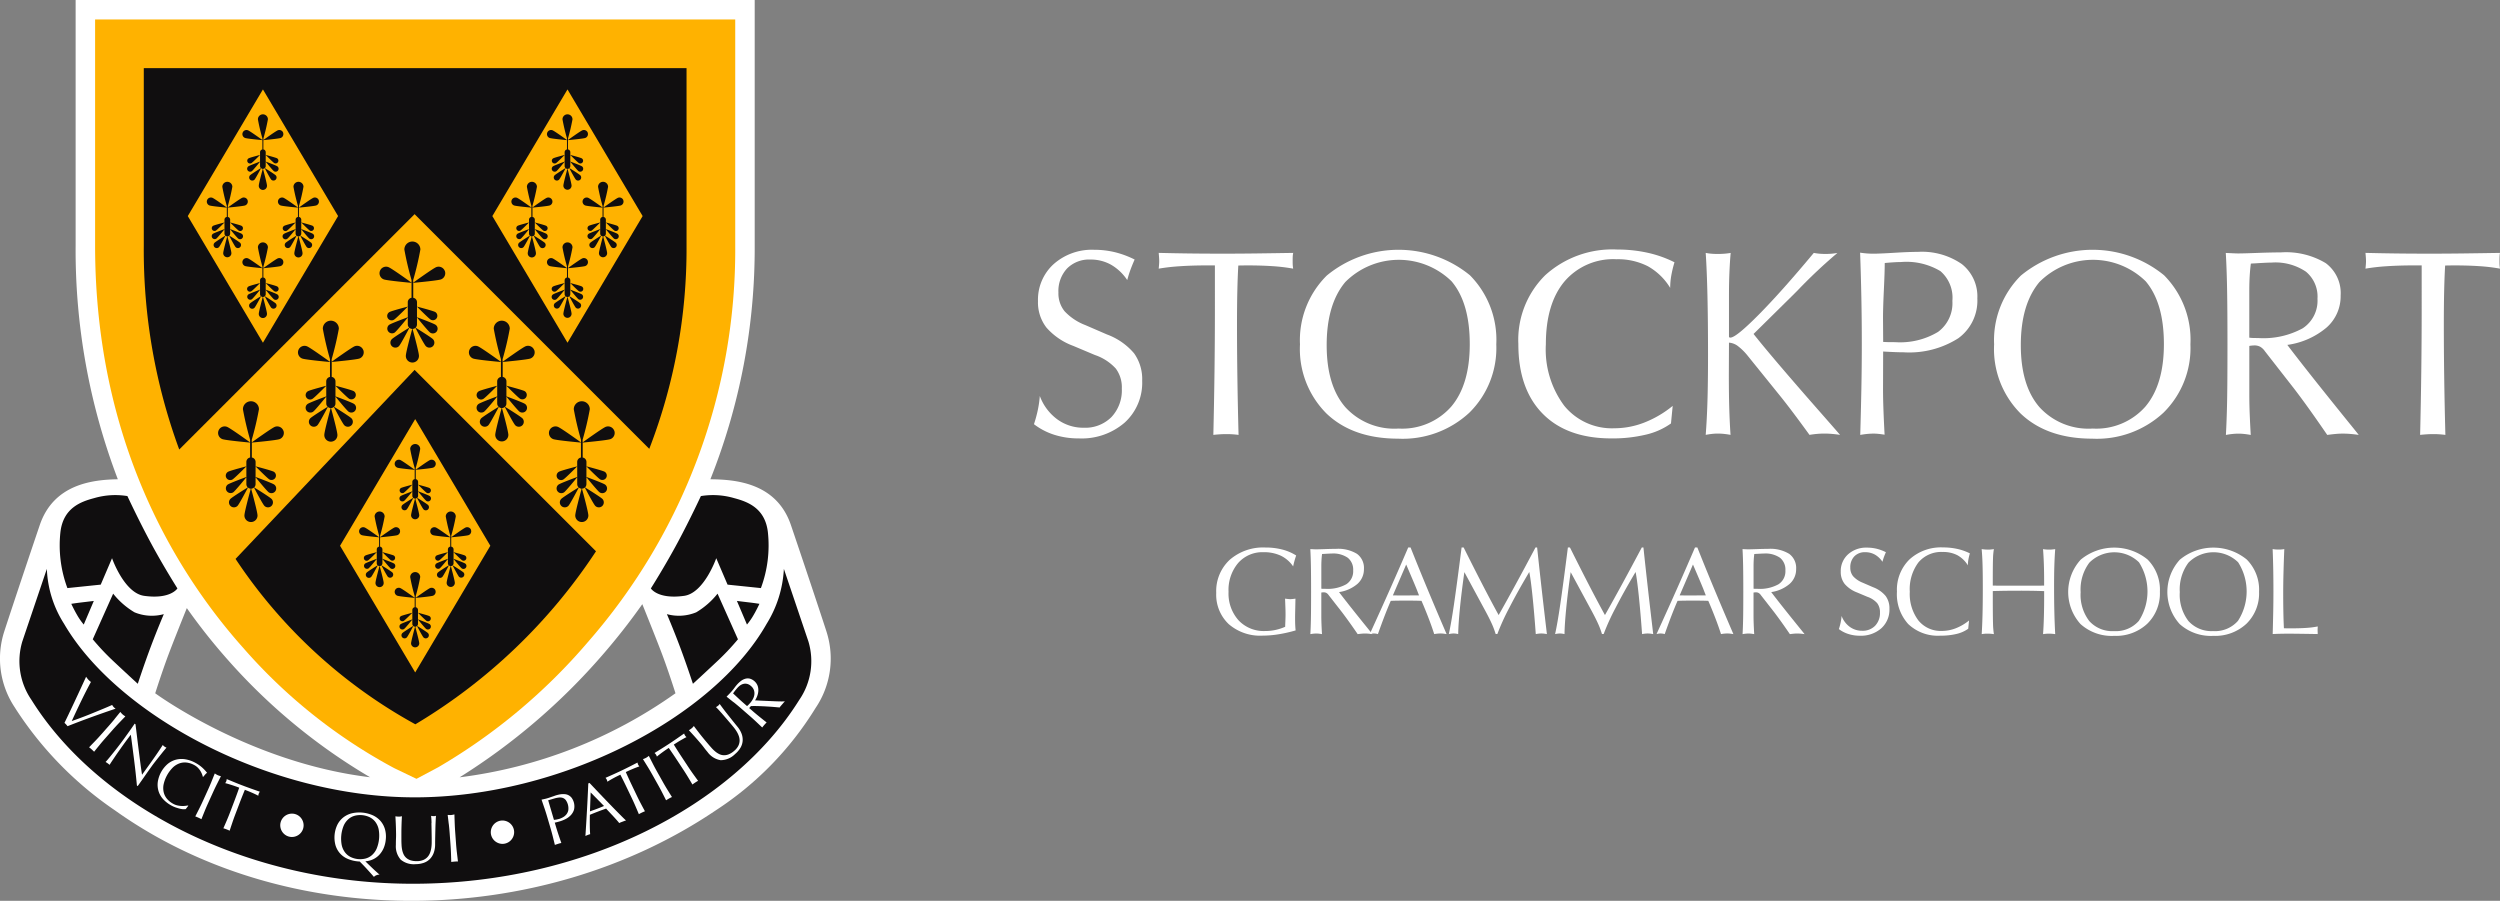
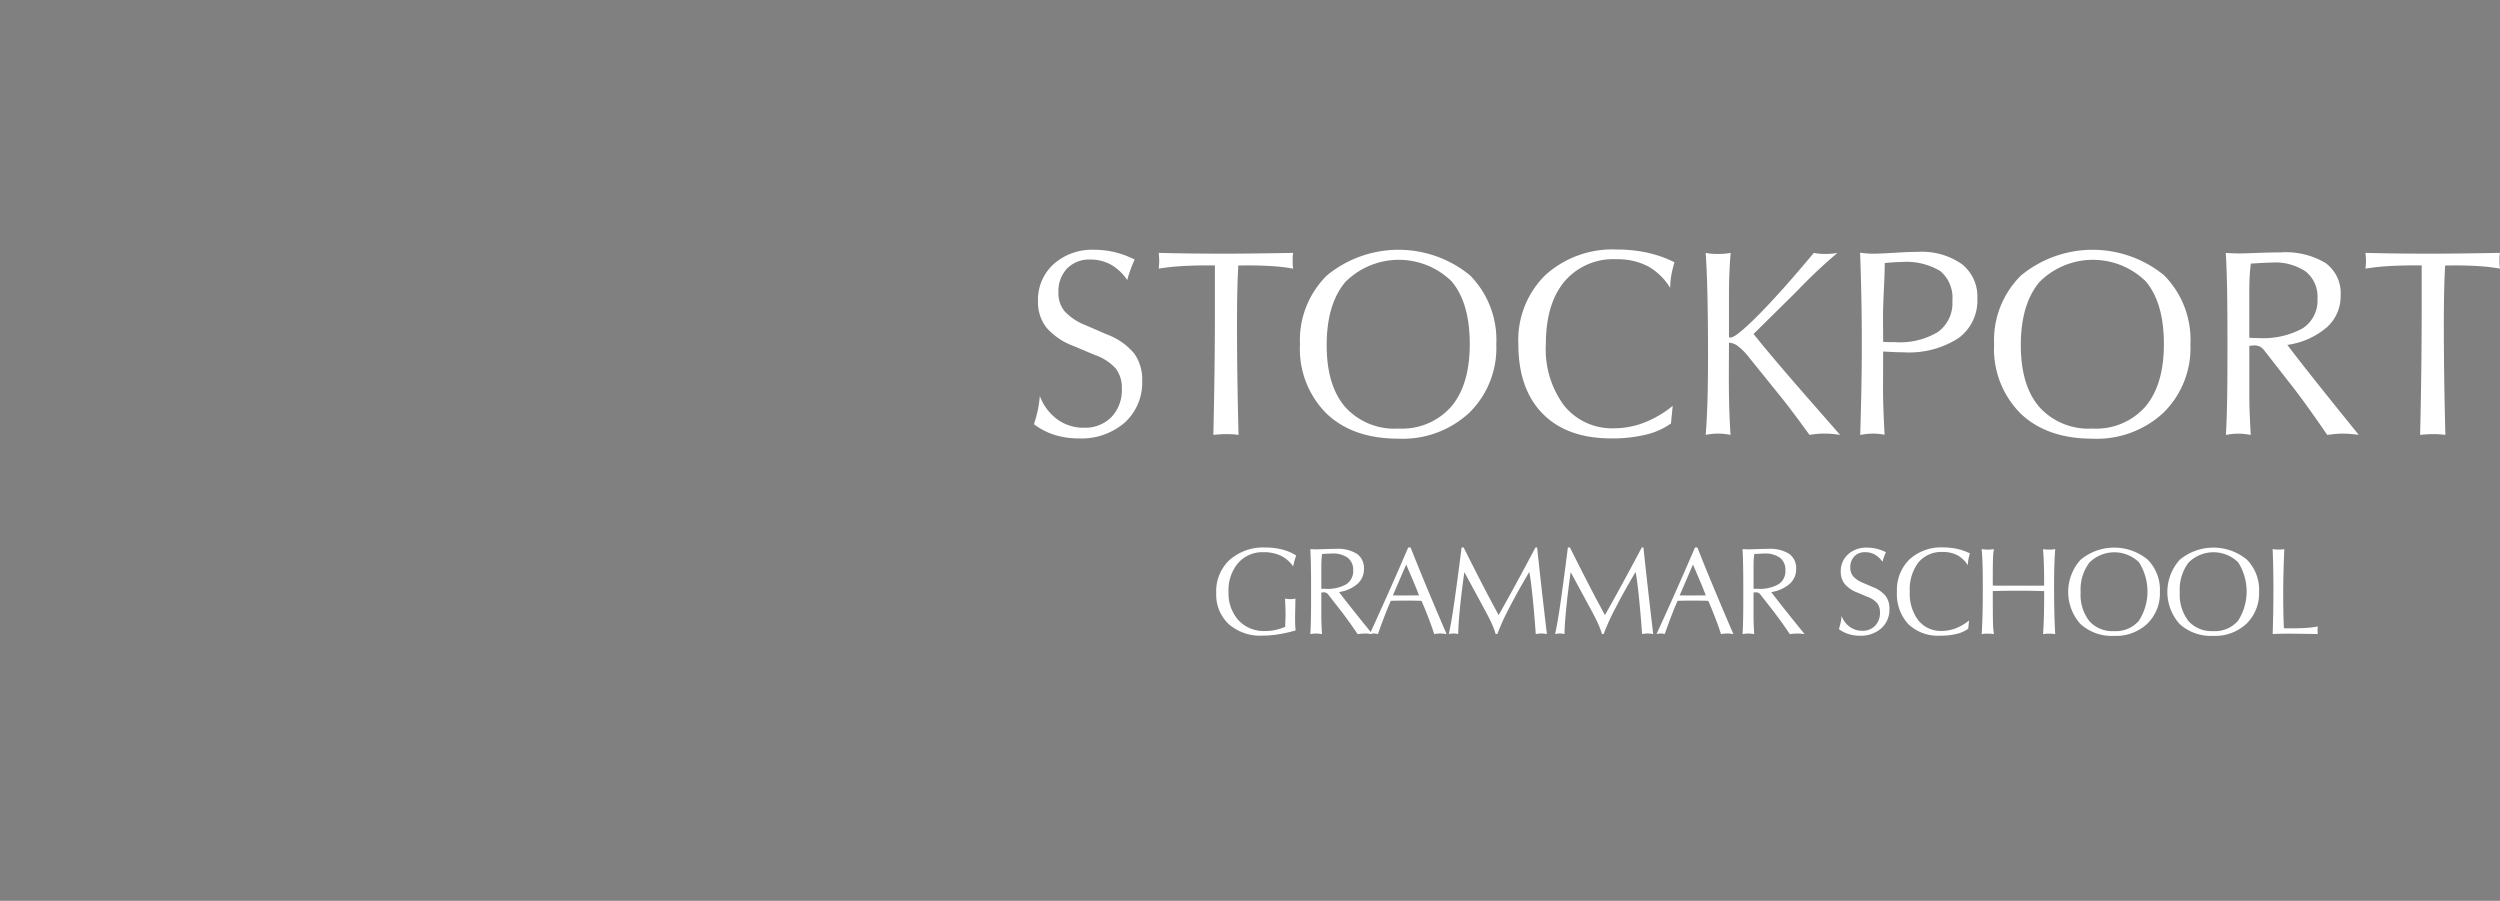
<svg xmlns="http://www.w3.org/2000/svg" width="289.137" height="104.184" viewBox="0 0 289.137 104.184">
  <rect x="0" y="0" width="289.137" height="104.184" fill="#808080" stroke="none" />
  <defs>
    <clipPath id="a">
      <rect width="169.555" height="44.682" fill="none" />
    </clipPath>
    <clipPath id="b">
-       <rect width="96.076" height="104.184" fill="none" />
-     </clipPath>
+       </clipPath>
  </defs>
  <g transform="translate(-236.633 -110.925)">
    <g transform="translate(356.215 139.784)">
      <g clip-path="url(#a)">
        <path d="M0,20.3a14.864,14.864,0,0,0,.444-1.632,12.345,12.345,0,0,0,.233-1.632A5.862,5.862,0,0,0,2.7,19.74a5.1,5.1,0,0,0,3.062.97,4.274,4.274,0,0,0,3.2-1.234,4.515,4.515,0,0,0,1.2-3.295,3.629,3.629,0,0,0-.692-2.309A5.759,5.759,0,0,0,7.056,12.3l-2.5-1.053A7.611,7.611,0,0,1,1.444,9.126,4.761,4.761,0,0,1,.466,6.072a5.555,5.555,0,0,1,1.805-4.28A6.657,6.657,0,0,1,6.966.129,10.083,10.083,0,0,1,9.358.407a10.862,10.862,0,0,1,2.287.85q-.226.5-.444,1.076t-.414,1.3A5.6,5.6,0,0,0,8.907,1.852a4.8,4.8,0,0,0-2.377-.594,3.589,3.589,0,0,0-2.7,1.031,3.834,3.834,0,0,0-1,2.791,3.276,3.276,0,0,0,.714,2.159,6.425,6.425,0,0,0,2.4,1.6l2.5,1.083A7.509,7.509,0,0,1,11.577,12.1a5.132,5.132,0,0,1,.94,3.175A6.221,6.221,0,0,1,10.5,20.109a7.6,7.6,0,0,1-5.326,1.835,9.188,9.188,0,0,1-2.828-.421A7.674,7.674,0,0,1,0,20.3" transform="translate(0 -0.099)" fill="#fff" />
        <path d="M68.312,22.729q.09-3.806.135-7.425t.045-7.034V3.125h-.828q-1.836,0-3.257.1a22.411,22.411,0,0,0-2.415.278q.03-.3.045-.5t.015-.361q0-.18-.015-.4t-.045-.564q1.76.045,3.588.068t3.769.023q1.971,0,4.01-.027t4.19-.063A2.4,2.4,0,0,0,77.5,2q-.015.182-.015.576t.015.569a3.569,3.569,0,0,0,.045.356,20.884,20.884,0,0,0-2.377-.286q-1.324-.09-3.069-.09l-.9.015q-.075,1.309-.113,2.956t-.038,3.934q0,2.934.045,6.123t.135,6.575q-.346-.045-.692-.068t-.722-.023q-.346,0-.722.023t-.782.068" transform="translate(-47.565 -1.29)" fill="#fff" />
        <path d="M143.57,21.974q-5.281,0-8.327-2.926a10.546,10.546,0,0,1-3.047-7.981,10.526,10.526,0,0,1,3.1-7.959,13.043,13.043,0,0,1,16.557-.03,10.6,10.6,0,0,1,3.047,7.989,10.485,10.485,0,0,1-3.114,7.9,11.323,11.323,0,0,1-8.214,3.009m0-1.173a7.565,7.565,0,0,0,6.116-2.535q2.144-2.535,2.144-7.229,0-4.784-2.106-7.267a8.736,8.736,0,0,0-12.291.09q-2.152,2.573-2.151,7.3,0,4.664,2.144,7.154a7.668,7.668,0,0,0,6.146,2.49" transform="translate(-101.429 -0.099)" fill="#fff" />
        <path d="M258.379,20.115a8.158,8.158,0,0,1-2.9,1.294,16.486,16.486,0,0,1-3.994.436q-5.13,0-7.944-2.858t-2.813-8.049a10.507,10.507,0,0,1,3.107-7.966A11.546,11.546,0,0,1,252.166,0a16.138,16.138,0,0,1,3.491.369,13.244,13.244,0,0,1,3.129,1.106A13.126,13.126,0,0,0,258.417,3a8.3,8.3,0,0,0-.128,1.437,7.049,7.049,0,0,0-2.6-2.513,7.618,7.618,0,0,0-3.611-.8,7.4,7.4,0,0,0-6.025,2.58q-2.144,2.58-2.144,7.259a10.887,10.887,0,0,0,2.129,7.109,7.118,7.118,0,0,0,5.815,2.6,9.506,9.506,0,0,0,3.445-.662,12.226,12.226,0,0,0,3.28-1.926Z" transform="translate(-184.705)" fill="#fff" />
        <path d="M333.818,22.729q.135-1.73.2-3.829t.068-5.288q0-4.092-.068-7.018t-.2-4.912a6.305,6.305,0,0,0,.645.09q.338.03.722.03.43,0,.807-.03t.714-.09q-.09.993-.143,2.242t-.053,2.753v4.709a.16.16,0,0,0,.06.075.257.257,0,0,0,.105.015q.647,0,3.28-2.656t6.364-7.139q.316.06.639.09t.714.03q.391,0,.73-.03t.654-.09a59.461,59.461,0,0,0-4.619,4.348l-.557.557-4.528,4.468q2.212,2.8,8.019,9.4,1.309,1.489,1.986,2.272-.5-.075-.948-.113t-.858-.037q-.421,0-.85.037t-.88.113q-1.113-1.535-2-2.708t-1.61-2.061l-3.535-4.378a6.534,6.534,0,0,0-1.182-1.159,1.948,1.948,0,0,0-.985-.361l-.015,3.671q0,2.242.048,3.889t.147,3.107q-.4-.075-.768-.113a7.022,7.022,0,0,0-.707-.037,6.006,6.006,0,0,0-.661.037q-.338.037-.738.113" transform="translate(-256.127 -1.29)" fill="#fff" />
        <path d="M410.564,22.332q.075-2.543.128-5.175t.053-5.326q0-2.829-.053-5.461t-.143-5.115q.391.06.767.09t.752.03q.722,0,2.43-.105t2.716-.105a8.1,8.1,0,0,1,5.093,1.407,4.76,4.76,0,0,1,1.8,3.979,5.37,5.37,0,0,1-2.212,4.611,10.577,10.577,0,0,1-6.319,1.617q-.422,0-1.015-.023t-1.347-.067L413.2,17.1q0,.948.045,2.242t.135,2.964q-.512-.075-.782-.1t-.5-.023q-.346,0-.73.038t-.8.113m2.648-10.757q.226.015.519.023t.865.007a8.509,8.509,0,0,0,4.965-1.189,4.118,4.118,0,0,0,1.655-3.581,4.055,4.055,0,0,0-1.384-3.445,7.649,7.649,0,0,0-4.559-1.053q-.6,0-1.805.105l-.075.015q0,.978-.1,3.092t-.1,3.257Z" transform="translate(-315 -0.893)" fill="#fff" />
        <path d="M488.506,21.974q-5.281,0-8.327-2.926a10.546,10.546,0,0,1-3.046-7.981,10.526,10.526,0,0,1,3.1-7.959,13.043,13.043,0,0,1,16.557-.03,10.6,10.6,0,0,1,3.047,7.989,10.485,10.485,0,0,1-3.114,7.9,11.323,11.323,0,0,1-8.214,3.009m0-1.173a7.565,7.565,0,0,0,6.116-2.535q2.144-2.535,2.144-7.229,0-4.784-2.106-7.267a8.736,8.736,0,0,0-12.291.09q-2.152,2.573-2.151,7.3,0,4.664,2.144,7.154a7.668,7.668,0,0,0,6.146,2.49" transform="translate(-366.086 -0.099)" fill="#fff" />
        <path d="M592.277,22.531q.09-1.625.135-3.716t.045-6.785q0-3.987-.045-6.4t-.15-4.145a2.487,2.487,0,0,0,.3.015q.842.045,1.129.045.571,0,2.211-.06t2.708-.06a8.93,8.93,0,0,1,5.213,1.241,4.322,4.322,0,0,1,1.723,3.754,4.814,4.814,0,0,1-1.6,3.671,8.913,8.913,0,0,1-4.566,2.031q2.2,2.919,7.793,9.824.316.391.466.587-.512-.075-.963-.113t-.888-.037q-.422,0-.858.042t-.933.109q-1.189-1.735-2.114-3.025t-1.723-2.331l-3.37-4.318a1.693,1.693,0,0,0-.542-.519,1.38,1.38,0,0,0-.677-.158,4.04,4.04,0,0,0-.512.045.476.476,0,0,1-.075.015v5.642q0,1.038.045,2.2t.12,2.452q-.406-.075-.752-.113a6.311,6.311,0,0,0-.677-.037,6.736,6.736,0,0,0-.692.037q-.361.038-.752.113m2.708-11.253a3.5,3.5,0,0,0,.414.038q.218.008.594.007a9.486,9.486,0,0,0,5.168-1.128,3.816,3.816,0,0,0,1.708-3.415,3.748,3.748,0,0,0-1.331-3.129A6.307,6.307,0,0,0,597.573,2.6q-.482,0-1.9.09c-.221.01-.391.02-.511.03q-.09.692-.135,1.459t-.045,1.685v5.416Z" transform="translate(-454.422 -1.092)" fill="#fff" />
        <path d="M668.007,22.729q.09-3.806.135-7.425t.045-7.034V3.125h-.828q-1.836,0-3.257.1a22.411,22.411,0,0,0-2.415.278q.03-.3.045-.5t.015-.361q0-.18-.015-.4t-.045-.564q1.76.045,3.588.068t3.769.023q1.971,0,4.01-.027t4.19-.063A2.4,2.4,0,0,0,677.2,2q-.015.182-.015.576t.015.569a3.569,3.569,0,0,0,.045.356,20.89,20.89,0,0,0-2.377-.286q-1.324-.09-3.069-.09l-.9.015q-.075,1.309-.113,2.956t-.038,3.934q0,2.934.045,6.123t.135,6.575q-.346-.045-.692-.068t-.722-.023q-.346,0-.722.023t-.782.068" transform="translate(-507.69 -1.29)" fill="#fff" />
        <path d="M99.766,157.66a16.2,16.2,0,0,1-1.982.45,11.784,11.784,0,0,1-1.849.155,5.533,5.533,0,0,1-3.915-1.335,4.678,4.678,0,0,1-1.441-3.606,4.948,4.948,0,0,1,1.55-3.82,5.879,5.879,0,0,1,4.151-1.43,7.674,7.674,0,0,1,1.933.232,5.6,5.6,0,0,1,1.61.689q-.113.33-.2.643t-.148.622a3.656,3.656,0,0,0-1.42-1.237,4.576,4.576,0,0,0-2.01-.408,3.729,3.729,0,0,0-2.931,1.251,4.834,4.834,0,0,0-1.111,3.332,4.635,4.635,0,0,0,1.156,3.293,3.986,3.986,0,0,0,3.061,1.241,5.639,5.639,0,0,0,2.334-.492q0-.134.021-.629t.021-.784q0-.337-.014-.742t-.042-1.1q.246.035.369.046l.236.018.232-.018q.126-.01.365-.046-.014.767-.028,1.332t-.014.931q0,.422.014.77t.049.643" transform="translate(-69.498 -113.61)" fill="#fff" />
        <path d="M137.336,158.6q.042-.759.063-1.736t.021-3.17q0-1.863-.021-2.991t-.07-1.936a1.171,1.171,0,0,0,.14.007q.394.021.528.021.267,0,1.033-.028t1.266-.028a4.172,4.172,0,0,1,2.436.58,2.02,2.02,0,0,1,.8,1.754,2.248,2.248,0,0,1-.748,1.715,4.165,4.165,0,0,1-2.133.949q1.026,1.364,3.641,4.59.147.183.218.274c-.159-.023-.309-.041-.45-.053s-.279-.017-.415-.017-.265.007-.4.02-.281.03-.436.051q-.555-.811-.988-1.413t-.8-1.089l-1.575-2.017a.793.793,0,0,0-.253-.243.646.646,0,0,0-.317-.074,1.875,1.875,0,0,0-.239.021l-.035.007v2.636q0,.485.021,1.026t.056,1.146q-.19-.035-.351-.053a2.959,2.959,0,0,0-.316-.017,3.154,3.154,0,0,0-.323.017q-.169.018-.352.053m1.265-5.258a1.639,1.639,0,0,0,.193.017c.068,0,.161,0,.278,0a4.428,4.428,0,0,0,2.414-.527,1.782,1.782,0,0,0,.8-1.6,1.752,1.752,0,0,0-.622-1.462,2.945,2.945,0,0,0-1.852-.492q-.225,0-.886.042c-.1,0-.183.009-.239.014q-.042.324-.063.682t-.021.787v2.531Z" transform="translate(-105.368 -114.12)" fill="#fff" />
        <path d="M166.863,158.088q1.35-2.952,2.432-5.392t2.017-4.625h.274q1.005,2.525,2.049,5.029t2.119,4.987q-.19-.031-.362-.051a3.019,3.019,0,0,0-.341-.02q-.169,0-.348.017t-.383.053q-.253-.788-.562-1.606t-.661-1.662l-.246-.576q-.316-.014-.678-.021t-1.093-.007q-.745,0-1.111.007t-.675.021q-.345.794-.7,1.712t-.784,2.133a1.8,1.8,0,0,0-.239-.053,1.687,1.687,0,0,0-.239-.017,1.6,1.6,0,0,0-.225.017,2.087,2.087,0,0,0-.246.053m2.678-4.478.443.007q.365.007.647.007.218,0,.865-.007t1.068-.007l-.246-.633q-.057-.155-.3-.735t-.938-2.2Z" transform="translate(-128.028 -113.61)" fill="#fff" />
        <path d="M206.153,158.087q.267-1.188.6-3.448t.879-6.568h.239q1.279,2.559,2.235,4.407t1.813,3.409q.942-1.666,1.982-3.575t2.277-4.242h.19q.2,1.9.46,4.225t.671,5.792c-.117-.023-.228-.041-.334-.053a2.847,2.847,0,0,0-.313-.017,2.783,2.783,0,0,0-.306.017q-.158.018-.334.053-.183-2.53-.383-4.442t-.369-2.741q-1.336,2.242-2.316,4.15a26.441,26.441,0,0,0-1.374,3.019h-.2a9.241,9.241,0,0,0-.475-1.251q-.313-.689-.9-1.757l-2.242-4.147q-.33,2.319-.513,4.175t-.2,2.994a2.576,2.576,0,0,0-.271-.053,1.925,1.925,0,0,0-.256-.017,2.165,2.165,0,0,0-.267.017q-.141.018-.309.053" transform="translate(-158.174 -113.61)" fill="#fff" />
        <path d="M258.973,158.087q.267-1.188.6-3.448t.879-6.568h.239q1.279,2.559,2.235,4.407t1.814,3.409q.941-1.666,1.982-3.575T269,148.071h.19q.2,1.9.46,4.225t.671,5.792c-.117-.023-.228-.041-.334-.053a2.847,2.847,0,0,0-.313-.017,2.784,2.784,0,0,0-.306.017q-.158.018-.334.053-.183-2.53-.383-4.442t-.369-2.741q-1.336,2.242-2.316,4.15a26.436,26.436,0,0,0-1.374,3.019h-.2a9.232,9.232,0,0,0-.475-1.251q-.313-.689-.9-1.757l-2.242-4.147q-.33,2.319-.513,4.175t-.2,2.994a2.572,2.572,0,0,0-.271-.053,1.924,1.924,0,0,0-.256-.017,2.165,2.165,0,0,0-.267.017q-.141.018-.309.053" transform="translate(-198.701 -113.61)" fill="#fff" />
        <path d="M309.377,158.088q1.35-2.952,2.432-5.392t2.017-4.625h.274q1,2.525,2.049,5.029t2.119,4.987q-.19-.031-.362-.051a3.017,3.017,0,0,0-.341-.02q-.169,0-.348.017t-.383.053q-.253-.788-.562-1.606t-.661-1.662l-.246-.576q-.316-.014-.678-.021t-1.093-.007q-.745,0-1.111.007t-.675.021q-.345.794-.7,1.712t-.784,2.133a1.806,1.806,0,0,0-.239-.053,1.687,1.687,0,0,0-.239-.017,1.6,1.6,0,0,0-.225.017,2.086,2.086,0,0,0-.246.053m2.678-4.478.443.007q.365.007.647.007.218,0,.865-.007t1.068-.007l-.246-.633q-.056-.155-.3-.735t-.938-2.2Z" transform="translate(-237.374 -113.61)" fill="#fff" />
        <path d="M352.116,158.6q.042-.759.063-1.736t.021-3.17q0-1.863-.021-2.991t-.07-1.936a1.175,1.175,0,0,0,.141.007q.393.021.527.021.267,0,1.033-.028t1.265-.028a4.171,4.171,0,0,1,2.436.58,2.02,2.02,0,0,1,.8,1.754,2.248,2.248,0,0,1-.749,1.715,4.165,4.165,0,0,1-2.133.949q1.026,1.364,3.641,4.59.147.183.218.274-.239-.035-.45-.053c-.141-.012-.279-.017-.415-.017s-.265.007-.4.02-.281.03-.436.051q-.555-.811-.987-1.413T355.8,156.1l-1.574-2.017a.793.793,0,0,0-.253-.243.645.645,0,0,0-.316-.074,1.877,1.877,0,0,0-.239.021l-.035.007v2.636q0,.485.021,1.026t.056,1.146q-.19-.035-.351-.053a2.957,2.957,0,0,0-.316-.017,3.153,3.153,0,0,0-.323.017q-.169.018-.351.053m1.265-5.258a1.649,1.649,0,0,0,.193.017q.1,0,.278,0a4.43,4.43,0,0,0,2.414-.527,1.783,1.783,0,0,0,.8-1.6,1.751,1.751,0,0,0-.622-1.462,2.945,2.945,0,0,0-1.852-.492q-.225,0-.886.042c-.1,0-.183.009-.239.014q-.042.324-.063.682t-.021.787v2.531Z" transform="translate(-270.161 -114.12)" fill="#fff" />
        <path d="M400,157.558a6.97,6.97,0,0,0,.207-.763,5.782,5.782,0,0,0,.109-.762,2.738,2.738,0,0,0,.945,1.262,2.387,2.387,0,0,0,1.43.453,2,2,0,0,0,1.5-.576,2.11,2.11,0,0,0,.563-1.539,1.7,1.7,0,0,0-.324-1.079,2.689,2.689,0,0,0-1.132-.734l-1.167-.492a3.554,3.554,0,0,1-1.455-.991,2.226,2.226,0,0,1-.457-1.427,2.6,2.6,0,0,1,.844-2,3.11,3.11,0,0,1,2.193-.777,4.718,4.718,0,0,1,1.118.13,5.1,5.1,0,0,1,1.068.4q-.105.232-.207.5t-.193.608a2.619,2.619,0,0,0-.879-.833,2.249,2.249,0,0,0-1.111-.277,1.678,1.678,0,0,0-1.262.481,1.793,1.793,0,0,0-.467,1.3,1.53,1.53,0,0,0,.334,1.008,3,3,0,0,0,1.121.749l1.167.506a3.506,3.506,0,0,1,1.465,1.019,2.4,2.4,0,0,1,.44,1.483,2.906,2.906,0,0,1-.942,2.256,3.554,3.554,0,0,1-2.488.858,4.292,4.292,0,0,1-1.321-.2,3.59,3.59,0,0,1-1.1-.569" transform="translate(-306.909 -113.656)" fill="#fff" />
        <path d="M437.088,157.469a3.805,3.805,0,0,1-1.353.6,7.7,7.7,0,0,1-1.866.2,4.972,4.972,0,0,1-3.711-1.335,5.132,5.132,0,0,1-1.314-3.761,4.909,4.909,0,0,1,1.452-3.722,5.4,5.4,0,0,1,3.891-1.388,7.548,7.548,0,0,1,1.631.172,6.185,6.185,0,0,1,1.462.517,6.085,6.085,0,0,0-.172.713,3.874,3.874,0,0,0-.06.672,3.291,3.291,0,0,0-1.216-1.174,3.56,3.56,0,0,0-1.687-.373,3.457,3.457,0,0,0-2.815,1.205,5.165,5.165,0,0,0-1,3.392,5.086,5.086,0,0,0,.995,3.321,3.326,3.326,0,0,0,2.717,1.213,4.446,4.446,0,0,0,1.61-.309,5.717,5.717,0,0,0,1.532-.9Z" transform="translate(-329.036 -113.61)" fill="#fff" />
        <path d="M470.949,158.69q.063-1.012.095-2.285t.032-3.015q0-1.806-.032-2.8t-.1-1.729q.186.028.359.042c.115.009.236.014.366.014s.244,0,.358-.014.225-.024.33-.042a7.773,7.773,0,0,0-.1,1.062q-.027.675-.027,2.594v.563q.52.007,1.135.01t1.838,0q1.216,0,1.831,0t1.135-.01v-.563q0-1.012-.031-1.915t-.095-1.74a3.106,3.106,0,0,0,.318.042c.112.009.234.014.368.014s.258,0,.375-.014.232-.024.346-.042q-.067.879-.1,1.912t-.03,2.622q0,1.385.03,2.7t.1,2.6q-.171-.028-.353-.042t-.381-.014q-.186,0-.357.014a2.773,2.773,0,0,0-.314.042q.063-.878.095-1.979t.031-2.323v-.675q-.745-.028-1.487-.039t-1.48-.01q-.738,0-1.483.01t-1.49.032v.682q0,2.312.027,3.1a9.376,9.376,0,0,0,.1,1.2c-.12-.019-.239-.033-.359-.042s-.246-.014-.38-.014-.243,0-.355.014a2.826,2.826,0,0,0-.312.042" transform="translate(-361.337 -114.212)" fill="#fff" />
        <path d="M519.26,158.337a5.382,5.382,0,0,1-3.89-1.367,5.546,5.546,0,0,1,.024-7.447,6.094,6.094,0,0,1,7.735-.014,4.954,4.954,0,0,1,1.423,3.732,4.9,4.9,0,0,1-1.455,3.69,5.289,5.289,0,0,1-3.838,1.406m0-.548a3.534,3.534,0,0,0,2.857-1.185,6.272,6.272,0,0,0,.018-6.772,4.082,4.082,0,0,0-5.743.042,5.171,5.171,0,0,0-1.005,3.409,4.976,4.976,0,0,0,1,3.342,3.58,3.58,0,0,0,2.871,1.163" transform="translate(-394.332 -113.656)" fill="#fff" />
        <path d="M568.547,158.337a5.383,5.383,0,0,1-3.891-1.367,5.546,5.546,0,0,1,.025-7.447,6.094,6.094,0,0,1,7.735-.014,4.954,4.954,0,0,1,1.423,3.732,4.9,4.9,0,0,1-1.455,3.69,5.29,5.29,0,0,1-3.838,1.406m0-.548A3.533,3.533,0,0,0,571.4,156.6a6.27,6.27,0,0,0,.018-6.772,4.081,4.081,0,0,0-5.743.042,5.171,5.171,0,0,0-1.005,3.409,4.978,4.978,0,0,0,1,3.342,3.582,3.582,0,0,0,2.872,1.163" transform="translate(-432.149 -113.656)" fill="#fff" />
        <path d="M615.547,158.69q.035-1.265.06-2.481t.025-2.425q0-1.342-.021-2.544t-.07-2.383q.162.028.325.042c.108.009.229.014.36.014s.239,0,.35-.014a3.055,3.055,0,0,0,.315-.042q-.06,1.406-.093,2.7t-.034,2.411q0,1.16.018,2.144t.063,1.9q.154.007.348.01t.628,0q.941,0,1.671-.053a9.559,9.559,0,0,0,1.264-.165c0,.042,0,.111-.007.207s-.007.172-.007.229,0,.113.007.211a1.876,1.876,0,0,1,0,.232q-1.272-.021-2.1-.032t-1.23-.01q-.514,0-.981.01t-.889.032" transform="translate(-472.282 -114.212)" fill="#fff" />
      </g>
    </g>
    <g transform="translate(236.633 110.925)">
      <g clip-path="url(#b)">
        <path d="M95.584,73.035c-.15-.477-1.827-5.578-4.107-12.3-1.666-4.917-6.443-5.281-9.318-5.305A72.262,72.262,0,0,0,87.285,28.41V0H8.747V28.41a74.277,74.277,0,0,0,4.881,27.019c-2.9.05-7.418.546-9.03,5.3C2.319,67.457.641,72.558.491,73.035a10.186,10.186,0,0,0,1.239,8.812L1.824,82A41.3,41.3,0,0,0,13.287,93.718c19.763,14.1,49.066,13.811,69.5,0A37.6,37.6,0,0,0,94.251,82l.094-.148a10.187,10.187,0,0,0,1.239-8.812M17.952,80.179s.768-2.433,1.537-4.481c.5-1.334,1.488-3.807,2.117-5.37a68.609,68.609,0,0,0,4.844,6.1A67.823,67.823,0,0,0,42.8,89.891c-13.939-1.675-24.851-9.712-24.851-9.712M53.157,89.9A73.27,73.27,0,0,0,69.665,75.765a73.678,73.678,0,0,0,4.622-5.892c.6,1.494,1.748,4.352,2.3,5.824.769,2.049,1.536,4.481,1.536,4.481A54.886,54.886,0,0,1,53.157,89.9" transform="translate(0 0.001)" fill="#fff" />
        <path d="M100.888,291.032l-.018-.044-.014-.045c-.013-.042-2.788-8.25-2.788-8.25a13.291,13.291,0,0,1-1.992,6.353c-6.144,10.85-23.756,20.043-40.628,20.071s-34.492-9.507-40.629-20.071a12.68,12.68,0,0,1-1.991-6.353s-2.776,8.207-2.788,8.25l-.014.045-.018.044a7.9,7.9,0,0,0,1.037,6.809l.094.15C18.784,310.11,35.9,319.2,55.447,319.11s36.664-9,44.309-21.118l.095-.15a7.9,7.9,0,0,0,1.037-6.809" transform="translate(-7.409 -216.9)" fill="#100e0f" />
        <path d="M81.86,96.266A61.967,61.967,0,0,1,64.392,82.358C56.577,73.592,47.26,58.405,47.26,35.835V9.677h74.034V35.835a68.871,68.871,0,0,1-17.066,45.877A67.564,67.564,0,0,1,86.944,96.162L84.428,97.5Z" transform="translate(-36.261 -7.425)" fill="#ffb200" />
        <path d="M137.764,183.81l-20.707,21.861A59.017,59.017,0,0,0,137.852,224.8a64.647,64.647,0,0,0,20.891-20.009Z" transform="translate(-89.814 -141.031)" fill="#100e0f" />
        <path d="M71.456,33.873V54.4a66.718,66.718,0,0,0,4.1,23.578l27.22-27.22L129.918,77.9a64.127,64.127,0,0,0,4.31-23.5V33.873Z" transform="translate(-54.826 -25.99)" fill="#100e0f" />
        <path d="M102,73.729l-8.691-14.65L102,44.429l8.691,14.649Z" transform="translate(-71.59 -34.089)" fill="#ffb200" />
        <path d="M125.166,58.924a.474.474,0,0,0-.61-.278c-.228.085-1.5,1-1.672,1.126v-.191a21.925,21.925,0,0,0,.519-2.2.579.579,0,0,0-1.158,0,21.912,21.912,0,0,0,.519,2.2v.192c-.176-.127-1.444-1.04-1.672-1.126a.474.474,0,1,0-.333.888c.229.086,1.8.233,2.005.251v1.079a.327.327,0,0,0-.272.32V61.5c-.035.009-1.168.3-1.319.392a.32.32,0,1,0,.32.555c.151-.087.98-.926,1-.945v.765c-.155.057-1.205.448-1.348.55a.343.343,0,1,0,.4.558c.14-.1.825-.939.948-1.091v.5a.331.331,0,0,0,.1.237c-.168.1-1.137.705-1.261.838a.359.359,0,0,0,.526.491c.124-.133.66-1.15.75-1.319a.329.329,0,0,0,.2.082c-.072.265-.461,1.7-.461,1.937a.474.474,0,1,0,.947,0c0-.237-.388-1.673-.461-1.937a.331.331,0,0,0,.2-.082c.089.169.626,1.185.75,1.319a.359.359,0,0,0,.525-.491c-.124-.132-1.092-.733-1.261-.838a.331.331,0,0,0,.1-.237v-.5c.123.152.808.991.948,1.091a.343.343,0,1,0,.4-.558c-.143-.1-1.193-.493-1.348-.55v-.765c.018.019.847.857,1,.945a.321.321,0,0,0,.321-.555c-.151-.087-1.283-.383-1.319-.392v-.319a.327.327,0,0,0-.272-.32V59.786c.2-.018,1.776-.165,2.005-.251a.474.474,0,0,0,.277-.61" transform="translate(-92.417 -43.58)" fill="#100e0f" />
        <path d="M125.166,122.565a.474.474,0,0,0-.61-.278c-.228.085-1.5,1-1.672,1.125v-.191a21.892,21.892,0,0,0,.519-2.2.579.579,0,0,0-1.158,0,21.942,21.942,0,0,0,.519,2.2v.192c-.176-.127-1.444-1.04-1.672-1.125a.474.474,0,1,0-.333.888c.229.086,1.8.232,2.005.251v1.079a.327.327,0,0,0-.272.32v.319c-.035.009-1.168.3-1.319.391a.321.321,0,1,0,.32.555c.151-.087.98-.926,1-.945v.765c-.155.057-1.205.448-1.348.55a.344.344,0,0,0,.4.559c.14-.1.825-.939.948-1.091v.5a.329.329,0,0,0,.1.237c-.168.1-1.137.706-1.261.838a.36.36,0,1,0,.526.491c.124-.133.66-1.15.75-1.319a.324.324,0,0,0,.2.082c-.072.265-.461,1.7-.461,1.937a.474.474,0,1,0,.947,0c0-.237-.388-1.673-.461-1.937a.326.326,0,0,0,.2-.082c.089.169.626,1.186.75,1.319a.359.359,0,0,0,.525-.491c-.124-.132-1.092-.733-1.261-.838a.33.33,0,0,0,.1-.237v-.5c.123.152.808.99.948,1.091a.344.344,0,1,0,.4-.559c-.143-.1-1.193-.493-1.348-.55v-.765c.018.019.847.857,1,.945a.321.321,0,1,0,.321-.555c-.151-.087-1.283-.383-1.319-.391v-.319a.327.327,0,0,0-.272-.319v-1.079c.2-.019,1.776-.165,2.005-.251a.474.474,0,0,0,.277-.61" transform="translate(-92.417 -92.409)" fill="#100e0f" />
        <path d="M142.844,92.46a.474.474,0,0,0-.611-.277c-.228.085-1.5,1-1.672,1.125v-.191a21.918,21.918,0,0,0,.519-2.2.579.579,0,0,0-1.158,0,22.139,22.139,0,0,0,.518,2.2v.192c-.175-.127-1.444-1.04-1.672-1.125a.474.474,0,0,0-.333.888c.23.086,1.8.232,2.005.251V94.4a.328.328,0,0,0-.271.32v.319c-.036.009-1.168.3-1.319.392a.321.321,0,1,0,.32.556c.151-.088.979-.926,1-.945v.765c-.155.058-1.205.448-1.348.55a.344.344,0,1,0,.4.558c.139-.1.824-.939.948-1.09v.5a.329.329,0,0,0,.1.237c-.169.1-1.138.705-1.261.838a.359.359,0,1,0,.526.491c.123-.133.66-1.149.75-1.319a.326.326,0,0,0,.2.082c-.072.265-.462,1.7-.462,1.937a.474.474,0,1,0,.947,0c0-.237-.389-1.673-.461-1.937a.327.327,0,0,0,.2-.082c.089.169.626,1.186.75,1.319a.359.359,0,0,0,.526-.491c-.124-.132-1.092-.733-1.261-.838a.329.329,0,0,0,.1-.237v-.5c.123.152.809.991.948,1.09a.343.343,0,1,0,.4-.558c-.143-.1-1.192-.493-1.348-.55v-.765c.019.019.847.857,1,.945a.321.321,0,0,0,.32-.556c-.151-.087-1.283-.382-1.319-.392V94.72a.326.326,0,0,0-.271-.319v-1.08c.2-.018,1.776-.165,2.005-.251a.475.475,0,0,0,.278-.611" transform="translate(-105.981 -69.311)" fill="#100e0f" />
        <path d="M107.487,92.46a.474.474,0,0,0-.611-.277c-.228.085-1.5,1-1.672,1.125v-.191a21.79,21.79,0,0,0,.519-2.2.579.579,0,0,0-1.158,0,22.029,22.029,0,0,0,.519,2.2v.192c-.176-.127-1.444-1.04-1.672-1.125a.474.474,0,1,0-.333.888c.23.086,1.8.232,2.005.251V94.4a.328.328,0,0,0-.271.32v.319c-.035.009-1.168.3-1.319.392a.321.321,0,0,0,.32.556c.151-.088.98-.926,1-.945v.765c-.155.058-1.2.448-1.348.55a.344.344,0,0,0,.4.558c.139-.1.824-.939.948-1.09v.5a.33.33,0,0,0,.1.237c-.169.1-1.137.705-1.26.838a.359.359,0,1,0,.525.491c.123-.133.66-1.149.75-1.319a.328.328,0,0,0,.2.082c-.072.265-.461,1.7-.461,1.937a.473.473,0,1,0,.947,0c0-.237-.388-1.673-.461-1.937a.328.328,0,0,0,.2-.082c.089.169.626,1.186.75,1.319a.359.359,0,0,0,.526-.491c-.124-.132-1.092-.733-1.261-.838a.328.328,0,0,0,.1-.237v-.5c.123.152.809.991.948,1.09a.343.343,0,1,0,.4-.558c-.144-.1-1.193-.493-1.348-.55v-.765c.018.019.847.857,1,.945a.321.321,0,0,0,.321-.556c-.152-.087-1.284-.382-1.319-.392V94.72a.327.327,0,0,0-.272-.319v-1.08c.2-.018,1.776-.165,2.005-.251a.475.475,0,0,0,.278-.611" transform="translate(-78.852 -69.311)" fill="#100e0f" />
        <path d="M253.356,73.729l-8.691-14.65,8.691-14.649,8.691,14.649Z" transform="translate(-187.723 -34.089)" fill="#ffb200" />
        <path d="M276.527,58.924a.475.475,0,0,0-.611-.278c-.228.085-1.5,1-1.672,1.126v-.191a21.914,21.914,0,0,0,.519-2.2.579.579,0,0,0-1.158,0,21.97,21.97,0,0,0,.519,2.2v.192c-.176-.127-1.444-1.04-1.672-1.126a.474.474,0,0,0-.333.888c.23.086,1.8.233,2.005.251v1.079a.327.327,0,0,0-.271.32V61.5c-.036.009-1.168.3-1.319.392a.32.32,0,1,0,.32.555c.151-.087.979-.926,1-.945v.765c-.155.057-1.205.448-1.348.55a.343.343,0,1,0,.4.558c.139-.1.824-.939.948-1.091v.5a.33.33,0,0,0,.1.237c-.168.1-1.137.705-1.261.838a.359.359,0,0,0,.526.491c.124-.133.66-1.15.75-1.319a.331.331,0,0,0,.2.082c-.072.265-.461,1.7-.461,1.937a.474.474,0,0,0,.948,0c0-.237-.389-1.673-.461-1.937a.33.33,0,0,0,.2-.082c.089.169.626,1.185.75,1.319a.359.359,0,0,0,.526-.491c-.124-.132-1.092-.733-1.261-.838a.331.331,0,0,0,.1-.237v-.5c.123.152.808.991.948,1.091a.343.343,0,1,0,.4-.558c-.143-.1-1.193-.493-1.348-.55v-.765c.019.019.847.857,1,.945a.32.32,0,1,0,.32-.555c-.151-.087-1.283-.383-1.319-.392v-.319a.327.327,0,0,0-.272-.32V59.786c.2-.018,1.776-.165,2.005-.251a.475.475,0,0,0,.278-.61" transform="translate(-208.551 -43.58)" fill="#100e0f" />
        <path d="M276.527,122.565a.475.475,0,0,0-.611-.278c-.228.085-1.5,1-1.672,1.125v-.191a21.881,21.881,0,0,0,.519-2.2.579.579,0,0,0-1.158,0,22,22,0,0,0,.519,2.2v.192c-.176-.127-1.444-1.04-1.672-1.125a.474.474,0,0,0-.333.888c.23.086,1.8.232,2.005.251v1.079a.327.327,0,0,0-.271.32v.319c-.036.009-1.168.3-1.319.391a.321.321,0,1,0,.32.555c.151-.087.979-.926,1-.945v.765c-.155.057-1.205.448-1.348.55a.344.344,0,1,0,.4.559c.139-.1.824-.939.948-1.091v.5a.329.329,0,0,0,.1.237c-.168.1-1.137.706-1.261.838a.36.36,0,0,0,.526.491c.124-.133.66-1.15.75-1.319a.326.326,0,0,0,.2.082c-.072.265-.461,1.7-.461,1.937a.474.474,0,0,0,.948,0c0-.237-.389-1.673-.461-1.937a.325.325,0,0,0,.2-.082c.089.169.626,1.186.75,1.319a.36.36,0,0,0,.526-.491c-.124-.132-1.092-.733-1.261-.838a.33.33,0,0,0,.1-.237v-.5c.123.152.808.99.948,1.091a.344.344,0,0,0,.4-.559c-.143-.1-1.193-.493-1.348-.55v-.765c.019.019.847.857,1,.945a.321.321,0,1,0,.32-.555c-.151-.087-1.283-.383-1.319-.391v-.319a.327.327,0,0,0-.272-.319v-1.079c.2-.019,1.776-.165,2.005-.251a.475.475,0,0,0,.278-.61" transform="translate(-208.551 -92.409)" fill="#100e0f" />
        <path d="M294.205,92.46a.474.474,0,0,0-.611-.277c-.228.085-1.5,1-1.672,1.125v-.191a21.792,21.792,0,0,0,.519-2.2.579.579,0,0,0-1.158,0,22.039,22.039,0,0,0,.519,2.2v.192c-.176-.127-1.444-1.04-1.672-1.125a.474.474,0,1,0-.333.888c.23.086,1.8.232,2.005.251V94.4a.328.328,0,0,0-.271.32v.319c-.035.009-1.168.3-1.319.392a.321.321,0,0,0,.32.556c.151-.088.98-.926,1-.945v.765c-.155.058-1.205.448-1.348.55a.344.344,0,0,0,.4.558c.139-.1.824-.939.948-1.09v.5a.328.328,0,0,0,.1.237c-.169.1-1.138.705-1.261.838a.359.359,0,1,0,.525.491c.123-.133.66-1.149.75-1.319a.328.328,0,0,0,.2.082c-.072.265-.461,1.7-.461,1.937a.473.473,0,1,0,.947,0c0-.237-.388-1.673-.461-1.937a.33.33,0,0,0,.2-.082c.089.169.626,1.186.749,1.319a.359.359,0,0,0,.526-.491c-.124-.132-1.092-.733-1.261-.838a.328.328,0,0,0,.1-.237v-.5c.123.152.809.991.948,1.09a.343.343,0,1,0,.4-.558c-.144-.1-1.193-.493-1.348-.55v-.765c.018.019.847.857,1,.945a.321.321,0,0,0,.321-.556c-.151-.087-1.284-.382-1.319-.392V94.72a.327.327,0,0,0-.272-.319v-1.08c.2-.018,1.776-.165,2.005-.251a.475.475,0,0,0,.278-.611" transform="translate(-222.114 -69.311)" fill="#100e0f" />
        <path d="M258.848,92.46a.474.474,0,0,0-.611-.277c-.228.085-1.5,1-1.672,1.125v-.191a21.925,21.925,0,0,0,.519-2.2.579.579,0,0,0-1.158,0,22.078,22.078,0,0,0,.518,2.2v.192c-.176-.127-1.444-1.04-1.672-1.125a.474.474,0,1,0-.333.888c.23.086,1.8.232,2,.251V94.4a.328.328,0,0,0-.271.32v.319c-.035.009-1.168.3-1.319.392a.321.321,0,0,0,.32.556c.151-.088.98-.926,1-.945v.765c-.155.058-1.205.448-1.348.55a.344.344,0,0,0,.4.558c.14-.1.825-.939.948-1.09v.5a.328.328,0,0,0,.1.237c-.169.1-1.138.705-1.261.838a.359.359,0,1,0,.526.491c.123-.133.66-1.149.75-1.319a.327.327,0,0,0,.2.082c-.072.265-.462,1.7-.462,1.937a.474.474,0,1,0,.947,0c0-.237-.389-1.673-.461-1.937a.329.329,0,0,0,.2-.082c.089.169.626,1.186.75,1.319A.359.359,0,0,0,258,97.4c-.124-.132-1.092-.733-1.261-.838a.329.329,0,0,0,.1-.237v-.5c.123.152.809.991.948,1.09a.343.343,0,1,0,.4-.558c-.143-.1-1.193-.493-1.348-.55v-.765c.018.019.847.857,1,.945a.321.321,0,0,0,.321-.556c-.151-.087-1.283-.382-1.319-.392V94.72a.326.326,0,0,0-.271-.319v-1.08c.2-.018,1.775-.165,2-.251a.474.474,0,0,0,.278-.611" transform="translate(-194.986 -69.311)" fill="#100e0f" />
        <path d="M177.675,237.564l-8.691-14.65,8.691-14.65,8.691,14.65Z" transform="translate(-129.656 -159.794)" fill="#ffb200" />
        <path d="M200.847,222.761a.475.475,0,0,0-.611-.278c-.228.085-1.5,1-1.672,1.126v-.191a21.762,21.762,0,0,0,.519-2.2.579.579,0,0,0-1.158,0,21.826,21.826,0,0,0,.519,2.2v.192c-.176-.127-1.444-1.04-1.673-1.126a.474.474,0,1,0-.332.889c.229.086,1.8.232,2.005.251V224.7a.328.328,0,0,0-.272.32v.319c-.035.009-1.168.3-1.319.392a.321.321,0,0,0,.32.556c.151-.088.98-.926,1-.945v.765c-.155.057-1.2.448-1.348.55a.343.343,0,1,0,.4.558c.139-.1.824-.939.948-1.09v.5a.328.328,0,0,0,.1.237c-.169.1-1.137.705-1.261.838a.359.359,0,1,0,.525.491c.124-.133.66-1.15.75-1.319a.328.328,0,0,0,.2.082c-.072.265-.461,1.7-.461,1.937a.474.474,0,0,0,.947,0c0-.237-.389-1.672-.461-1.937a.33.33,0,0,0,.2-.082c.089.169.626,1.186.749,1.319A.359.359,0,0,0,200,227.7c-.124-.132-1.092-.733-1.261-.838a.328.328,0,0,0,.1-.237v-.5c.124.152.809.991.948,1.09a.343.343,0,1,0,.4-.558c-.143-.1-1.193-.493-1.348-.55v-.765c.019.019.847.857,1,.945a.321.321,0,0,0,.321-.556c-.151-.087-1.284-.383-1.319-.392v-.319a.327.327,0,0,0-.272-.319v-1.08c.2-.018,1.776-.165,2.005-.251a.475.475,0,0,0,.278-.611" transform="translate(-150.484 -169.286)" fill="#100e0f" />
        <path d="M200.847,286.4a.474.474,0,0,0-.611-.277c-.228.085-1.5,1-1.672,1.126v-.192a21.765,21.765,0,0,0,.519-2.2.579.579,0,1,0-1.158,0,21.84,21.84,0,0,0,.519,2.2v.192c-.176-.127-1.444-1.04-1.673-1.126a.474.474,0,1,0-.332.888c.229.086,1.8.233,2.005.251v1.08a.327.327,0,0,0-.272.32v.318c-.035.009-1.168.305-1.319.392a.321.321,0,0,0,.32.556c.151-.088.98-.926,1-.945v.765c-.155.057-1.2.448-1.348.55a.343.343,0,1,0,.4.558c.139-.1.824-.939.948-1.09v.5a.329.329,0,0,0,.1.237c-.169.1-1.137.705-1.261.838a.359.359,0,0,0,.525.491c.124-.133.66-1.149.75-1.319a.325.325,0,0,0,.2.083c-.072.265-.461,1.7-.461,1.937a.474.474,0,0,0,.947,0c0-.237-.389-1.672-.461-1.937a.327.327,0,0,0,.2-.083c.089.17.626,1.186.749,1.319a.359.359,0,0,0,.526-.491c-.124-.132-1.092-.733-1.261-.838a.329.329,0,0,0,.1-.237v-.5c.124.151.809.99.948,1.09a.343.343,0,1,0,.4-.558c-.143-.1-1.193-.493-1.348-.55v-.765c.019.019.847.857,1,.945a.321.321,0,0,0,.321-.556c-.151-.087-1.284-.382-1.319-.392v-.318a.327.327,0,0,0-.272-.32v-1.08c.2-.018,1.776-.165,2.005-.251a.475.475,0,0,0,.278-.611" transform="translate(-150.484 -218.114)" fill="#100e0f" />
-         <path d="M218.524,256.295a.474.474,0,0,0-.611-.277c-.228.085-1.5,1-1.672,1.125v-.191a21.894,21.894,0,0,0,.519-2.2.579.579,0,0,0-1.158,0,22.018,22.018,0,0,0,.518,2.2v.192c-.176-.127-1.444-1.04-1.672-1.125a.474.474,0,1,0-.333.888c.23.086,1.8.232,2.005.251v1.079a.328.328,0,0,0-.271.32v.319c-.035.009-1.168.3-1.319.392a.321.321,0,0,0,.32.556c.151-.088.98-.926,1-.945v.765c-.155.058-1.205.448-1.348.55a.344.344,0,0,0,.4.558c.14-.1.825-.939.948-1.091v.5a.33.33,0,0,0,.1.237c-.169.1-1.138.705-1.261.837a.36.36,0,1,0,.526.491c.123-.133.66-1.15.75-1.319a.327.327,0,0,0,.2.082c-.072.265-.461,1.7-.461,1.937a.473.473,0,1,0,.947,0c0-.237-.388-1.672-.461-1.937a.33.33,0,0,0,.2-.082c.089.169.626,1.186.749,1.319a.36.36,0,0,0,.525-.491c-.124-.132-1.092-.733-1.261-.837a.331.331,0,0,0,.1-.237v-.5c.123.152.809.991.948,1.091a.343.343,0,0,0,.4-.558c-.143-.1-1.193-.493-1.348-.55v-.765c.019.019.847.857,1,.945a.321.321,0,0,0,.321-.556c-.151-.087-1.284-.383-1.319-.392v-.319a.327.327,0,0,0-.271-.32v-1.079c.2-.019,1.775-.165,2.005-.251a.474.474,0,0,0,.277-.611" transform="translate(-164.047 -195.016)" fill="#100e0f" />
        <path d="M183.168,256.295a.474.474,0,0,0-.611-.277c-.228.085-1.5,1-1.672,1.125v-.191a21.886,21.886,0,0,0,.519-2.2.579.579,0,1,0-1.158,0,22.016,22.016,0,0,0,.518,2.2v.192c-.175-.127-1.444-1.04-1.672-1.125a.474.474,0,0,0-.333.888c.23.086,1.8.232,2.005.251v1.079a.328.328,0,0,0-.271.32v.319c-.036.009-1.168.3-1.319.392a.321.321,0,1,0,.32.556c.151-.088.979-.926,1-.945v.765c-.155.058-1.205.448-1.348.55a.344.344,0,0,0,.4.558c.139-.1.824-.939.948-1.091v.5a.331.331,0,0,0,.1.237c-.169.1-1.138.705-1.261.837a.36.36,0,1,0,.526.491c.123-.133.66-1.15.75-1.319a.327.327,0,0,0,.2.082c-.072.265-.462,1.7-.462,1.937a.474.474,0,1,0,.947,0c0-.237-.389-1.672-.461-1.937a.328.328,0,0,0,.2-.082c.089.169.626,1.186.75,1.319a.36.36,0,0,0,.526-.491c-.124-.132-1.092-.733-1.261-.837a.331.331,0,0,0,.1-.237v-.5c.123.152.809.991.948,1.091a.343.343,0,1,0,.4-.558c-.143-.1-1.192-.493-1.348-.55v-.765c.019.019.847.857,1,.945a.321.321,0,0,0,.32-.556c-.151-.087-1.283-.383-1.319-.392v-.319a.327.327,0,0,0-.271-.32v-1.079c.2-.019,1.776-.165,2.005-.251a.475.475,0,0,0,.278-.611" transform="translate(-136.92 -195.016)" fill="#100e0f" />
        <path d="M280.346,202.808a.758.758,0,0,0-.977-.445c-.365.137-2.394,1.6-2.676,1.8v-.306a35.124,35.124,0,0,0,.83-3.524.926.926,0,1,0-1.853,0,35.206,35.206,0,0,0,.829,3.523v.307c-.281-.2-2.311-1.664-2.676-1.8a.759.759,0,0,0-.533,1.422c.368.137,2.886.372,3.208.4v1.727a.524.524,0,0,0-.434.512v.51c-.057.014-1.869.487-2.11.627a.513.513,0,1,0,.513.888c.242-.14,1.567-1.481,1.6-1.512v1.225c-.249.092-1.928.716-2.157.88a.549.549,0,0,0,.64.893c.224-.16,1.319-1.5,1.517-1.745v.8a.529.529,0,0,0,.162.38c-.271.166-1.82,1.128-2.018,1.34a.575.575,0,1,0,.841.785c.2-.213,1.056-1.839,1.2-2.11a.525.525,0,0,0,.326.132c-.116.423-.738,2.72-.738,3.1a.758.758,0,1,0,1.516,0c0-.379-.622-2.676-.737-3.1a.525.525,0,0,0,.327-.132c.142.271,1,1.9,1.2,2.11a.575.575,0,0,0,.841-.785c-.2-.211-1.748-1.173-2.018-1.34a.531.531,0,0,0,.162-.38v-.8c.2.243,1.293,1.585,1.517,1.745a.549.549,0,1,0,.64-.893c-.229-.164-1.909-.788-2.157-.88v-1.225c.029.031,1.355,1.372,1.6,1.512a.513.513,0,0,0,.513-.888c-.242-.14-2.054-.613-2.11-.627v-.51a.524.524,0,0,0-.434-.512v-1.727c.322-.03,2.841-.264,3.208-.4a.759.759,0,0,0,.444-.977" transform="translate(-209.309 -152.999)" fill="#100e0f" />
        <path d="M115.931,202.808a.758.758,0,0,0-.977-.445c-.365.137-2.394,1.6-2.676,1.8v-.306a34.987,34.987,0,0,0,.83-3.524.926.926,0,1,0-1.853,0,35.236,35.236,0,0,0,.83,3.523v.307c-.281-.2-2.311-1.664-2.676-1.8a.759.759,0,0,0-.533,1.422c.368.137,2.886.372,3.209.4v1.727a.524.524,0,0,0-.434.512v.51c-.057.014-1.869.487-2.111.627a.513.513,0,1,0,.513.888c.241-.14,1.567-1.481,1.6-1.512v1.225c-.249.092-1.928.716-2.158.88a.55.55,0,0,0,.641.893c.223-.16,1.319-1.5,1.517-1.745v.8a.53.53,0,0,0,.162.38c-.271.166-1.82,1.128-2.018,1.34a.575.575,0,1,0,.841.785c.2-.213,1.057-1.839,1.2-2.11a.526.526,0,0,0,.327.132c-.116.423-.738,2.72-.738,3.1a.758.758,0,1,0,1.516,0c0-.379-.622-2.676-.738-3.1a.523.523,0,0,0,.327-.132c.142.271,1,1.9,1.2,2.11a.575.575,0,1,0,.841-.785c-.2-.211-1.747-1.173-2.018-1.34a.53.53,0,0,0,.162-.38v-.8c.2.243,1.294,1.585,1.517,1.745a.549.549,0,1,0,.64-.893c-.229-.164-1.908-.788-2.157-.88v-1.225c.029.031,1.356,1.372,1.6,1.512a.513.513,0,0,0,.513-.888c-.242-.14-2.053-.613-2.11-.627v-.51a.524.524,0,0,0-.434-.512v-1.727c.322-.03,2.841-.264,3.209-.4a.76.76,0,0,0,.444-.977" transform="translate(-83.159 -152.999)" fill="#100e0f" />
        <path d="M240.574,162.746a.758.758,0,0,0-.977-.445c-.365.137-2.394,1.6-2.676,1.8V163.8a35.09,35.09,0,0,0,.83-3.524.926.926,0,1,0-1.852,0,35.216,35.216,0,0,0,.829,3.523v.307c-.281-.2-2.311-1.664-2.676-1.8a.759.759,0,0,0-.533,1.422c.368.137,2.886.372,3.209.4v1.727a.524.524,0,0,0-.434.512v.51c-.057.014-1.869.487-2.11.627a.513.513,0,1,0,.513.888c.241-.14,1.567-1.481,1.6-1.512V168.1c-.249.092-1.928.716-2.157.88a.549.549,0,1,0,.64.893c.224-.16,1.319-1.5,1.517-1.745v.8a.527.527,0,0,0,.162.38c-.271.166-1.821,1.129-2.018,1.34a.575.575,0,1,0,.841.785c.2-.212,1.057-1.839,1.2-2.11a.524.524,0,0,0,.327.132c-.116.423-.738,2.721-.738,3.1a.758.758,0,1,0,1.516,0c0-.379-.622-2.677-.737-3.1a.526.526,0,0,0,.327-.132c.142.271,1,1.9,1.2,2.11a.575.575,0,1,0,.841-.785c-.2-.211-1.747-1.173-2.018-1.34a.528.528,0,0,0,.162-.38v-.8c.2.243,1.293,1.585,1.517,1.745a.549.549,0,1,0,.64-.893c-.229-.164-1.909-.788-2.157-.88v-1.225c.029.031,1.355,1.372,1.6,1.512a.513.513,0,0,0,.513-.888c-.242-.14-2.054-.613-2.11-.627v-.51a.524.524,0,0,0-.434-.512v-1.727c.322-.03,2.841-.265,3.208-.4a.759.759,0,0,0,.444-.977" transform="translate(-178.793 -122.26)" fill="#100e0f" />
        <path d="M155.633,162.746a.759.759,0,0,0-.977-.445c-.365.137-2.394,1.6-2.676,1.8V163.8a35.117,35.117,0,0,0,.83-3.524.926.926,0,1,0-1.853,0,35.35,35.35,0,0,0,.829,3.523v.307c-.281-.2-2.311-1.664-2.676-1.8a.759.759,0,0,0-.533,1.422c.368.137,2.886.372,3.208.4v1.727a.524.524,0,0,0-.434.512v.51c-.057.014-1.869.487-2.11.627a.513.513,0,1,0,.513.888c.242-.14,1.567-1.481,1.6-1.512V168.1c-.249.092-1.928.716-2.157.88a.549.549,0,0,0,.641.893c.224-.16,1.319-1.5,1.517-1.745v.8a.527.527,0,0,0,.162.38c-.271.166-1.82,1.129-2.018,1.34a.575.575,0,1,0,.841.785c.2-.212,1.056-1.839,1.2-2.11a.526.526,0,0,0,.327.132c-.116.423-.738,2.721-.738,3.1a.758.758,0,1,0,1.515,0c0-.379-.622-2.677-.737-3.1a.525.525,0,0,0,.327-.132c.142.271,1,1.9,1.2,2.11a.575.575,0,0,0,.841-.785c-.2-.211-1.748-1.173-2.018-1.34a.529.529,0,0,0,.161-.38v-.8c.2.243,1.294,1.585,1.517,1.745a.549.549,0,1,0,.64-.893c-.229-.164-1.909-.788-2.157-.88v-1.225c.029.031,1.355,1.372,1.6,1.512a.513.513,0,0,0,.513-.888c-.242-.14-2.054-.613-2.11-.627v-.51a.524.524,0,0,0-.434-.512v-1.727c.322-.03,2.841-.265,3.209-.4a.76.76,0,0,0,.444-.977" transform="translate(-113.621 -122.26)" fill="#100e0f" />
        <path d="M196.149,123.427a.758.758,0,0,0-.977-.444c-.364.137-2.393,1.6-2.675,1.8v-.306a34.971,34.971,0,0,0,.83-3.524.926.926,0,1,0-1.853,0,35.192,35.192,0,0,0,.829,3.523v.307c-.281-.2-2.311-1.664-2.676-1.8a.759.759,0,1,0-.533,1.422c.368.137,2.886.372,3.209.4v1.727a.524.524,0,0,0-.434.511v.51c-.057.014-1.869.487-2.11.627a.513.513,0,1,0,.513.888c.242-.14,1.567-1.481,1.6-1.512v1.225c-.248.092-1.929.716-2.158.88a.55.55,0,0,0,.641.893c.224-.161,1.319-1.5,1.517-1.745v.8a.529.529,0,0,0,.162.38c-.271.167-1.82,1.129-2.018,1.34a.575.575,0,1,0,.841.786c.2-.213,1.056-1.839,1.2-2.11a.528.528,0,0,0,.327.131c-.116.423-.738,2.72-.738,3.1a.758.758,0,1,0,1.515,0c0-.379-.622-2.676-.738-3.1a.522.522,0,0,0,.327-.131c.142.271,1,1.9,1.2,2.11a.575.575,0,0,0,.84-.786c-.2-.211-1.747-1.173-2.018-1.34a.528.528,0,0,0,.162-.38v-.8c.2.243,1.294,1.585,1.517,1.745a.549.549,0,1,0,.64-.893c-.229-.164-1.908-.789-2.157-.88v-1.225c.029.03,1.356,1.371,1.6,1.512a.513.513,0,0,0,.513-.888c-.242-.14-2.053-.613-2.11-.627v-.51a.523.523,0,0,0-.434-.511v-1.727c.322-.03,2.841-.264,3.208-.4a.759.759,0,0,0,.444-.977" transform="translate(-144.708 -92.092)" fill="#100e0f" />
        <path d="M30.545,256.8a14.145,14.145,0,0,1-.805-6.487c.333-2.8,2.384-3.515,3.911-3.921a8.72,8.72,0,0,1,3.834-.234s1.216,2.627,2.67,5.34c1.484,2.769,3.115,5.341,3.115,5.341s-.791,1.286-3.849.858c-2.313-.324-3.713-4.353-3.713-4.353L34.4,256.4Z" transform="translate(-22.75 -188.785)" fill="#100e0f" />
-         <path d="M336.165,256.8a14.149,14.149,0,0,0,.805-6.487c-.333-2.8-2.384-3.515-3.912-3.921a8.719,8.719,0,0,0-3.834-.234s-1.216,2.627-2.67,5.34c-1.484,2.769-3.116,5.341-3.116,5.341s.791,1.286,3.849.858c2.314-.324,3.713-4.353,3.713-4.353l1.309,3.057Z" transform="translate(-248.163 -188.785)" fill="#100e0f" />
-         <path d="M48.453,295l-2.359,5.277a27.732,27.732,0,0,0,2.418,2.56c1.9,1.782,2.79,2.588,2.79,2.588s.716-2.191,1.484-4.24,1.526-3.816,1.526-3.816a5.241,5.241,0,0,1-3.392-.212A9.028,9.028,0,0,1,48.453,295" transform="translate(-35.366 -226.341)" fill="#100e0f" />
+         <path d="M48.453,295l-2.359,5.277a27.732,27.732,0,0,0,2.418,2.56c1.9,1.782,2.79,2.588,2.79,2.588s.716-2.191,1.484-4.24,1.526-3.816,1.526-3.816a5.241,5.241,0,0,1-3.392-.212" transform="translate(-35.366 -226.341)" fill="#100e0f" />
        <path d="M35.417,298.956s.578-.091,1.206-.165c.721-.085,1.4-.169,1.4-.169l-1.163,2.733a7.458,7.458,0,0,1-.779-1.123c-.329-.562-.663-1.275-.663-1.275" transform="translate(-27.174 -229.121)" fill="#100e0f" />
        <path d="M32.558,340.542q.307-.64.641-1.355t.681-1.464q.347-.748.655-1.422.064.092.125.176a1.713,1.713,0,0,0,.126.154,1.778,1.778,0,0,0,.143.138c.053.045.108.091.166.138q-.266.484-.546,1.03t-.558,1.122q-.279.577-.561,1.173t-.553,1.193q.337-.117.745-.266c.272-.1.552-.206.842-.318s.581-.229.877-.351l.851-.349q.408-.167.757-.316t.6-.263a1.108,1.108,0,0,0,.4.432q-1.437.483-2.822.986t-2.739,1.04a2.126,2.126,0,0,0-.166-.2,1.7,1.7,0,0,0-.19-.181q.22-.453.526-1.093" transform="translate(-24.577 -258.032)" fill="#fff" />
        <path d="M47.215,354.582q.319-.391.649-.8.067.08.13.152a1.477,1.477,0,0,0,.135.135,1.55,1.55,0,0,0,.151.118l.167.111q-.365.377-.714.742t-.7.757l-.9,1.024q-.348.392-.67.787t-.63.779c-.085-.089-.178-.178-.281-.27s-.2-.173-.3-.246q.345-.354.7-.721t.7-.761l.906-1.024q.348-.393.667-.784" transform="translate(-33.95 -271.444)" fill="#fff" />
        <path d="M55.788,363.895q-.191-1.5-.39-3-.136.176-.361.474t-.6.821c-.065.09-.144.2-.238.337l-.3.424q-.155.221-.311.452l-.289.429c-.088.132-.166.248-.23.348s-.108.168-.129.206a2.066,2.066,0,0,0-.216-.175,2.473,2.473,0,0,0-.248-.159c.039-.037.106-.11.2-.218s.2-.24.329-.395l.407-.505q.22-.272.434-.549t.415-.543q.2-.266.354-.479.446-.619.762-1.067t.462-.676l.1.074q.087.709.185,1.518t.2,1.6q.1.791.194,1.5t.176,1.218l.631-.877q.487-.677.939-1.326t.828-1.24a1.126,1.126,0,0,0,.2.19,1.109,1.109,0,0,0,.23.116c-.077.089-.188.224-.335.4s-.3.376-.468.583-.327.411-.484.612-.28.362-.37.487l-.278.387q-.157.22-.326.46l-.339.485q-.171.244-.319.456t-.259.367l-.153.213-.091-.065q-.125-1.392-.316-2.894" transform="translate(-40.267 -275.927)" fill="#fff" />
        <path d="M81.3,382.978a2.145,2.145,0,0,1-.392-.061q-.221-.052-.48-.14a3.214,3.214,0,0,1-.518-.229,3.642,3.642,0,0,1-.932-.713,2.447,2.447,0,0,1-.544-.918,2.566,2.566,0,0,1-.1-1.074,3.424,3.424,0,0,1,1.155-2.112,2.52,2.52,0,0,1,.966-.491,2.646,2.646,0,0,1,1.093-.036,3.677,3.677,0,0,1,1.151.412,4.009,4.009,0,0,1,.789.554,4.494,4.494,0,0,1,.549.594,1.061,1.061,0,0,0-.235.216c-.085.1-.154.182-.209.248l-.049-.008a1.763,1.763,0,0,0-.092-.3,2.448,2.448,0,0,0-.182-.362,2.119,2.119,0,0,0-.287-.37,1.737,1.737,0,0,0-.424-.318,2.463,2.463,0,0,0-.836-.285,1.86,1.86,0,0,0-.836.072,2.176,2.176,0,0,0-.789.474,3.98,3.98,0,0,0-1.094,2,2.159,2.159,0,0,0,.027.92,1.846,1.846,0,0,0,.39.743,2.453,2.453,0,0,0,.691.55,1.866,1.866,0,0,0,.5.191,2.762,2.762,0,0,0,.473.064,2.673,2.673,0,0,0,.423-.013q.2-.023.338-.047l.013.044-.288.376a1.01,1.01,0,0,1-.266.014" transform="translate(-60.088 -289.384)" fill="#fff" />
        <path d="M98.913,385.3q.19-.467.385-.954l.17.107a1.461,1.461,0,0,0,.169.09,1.553,1.553,0,0,0,.179.068c.061.019.125.038.192.056q-.238.468-.465.919t-.444.928l-.565,1.245q-.217.477-.409.949t-.374.929c-.107-.06-.222-.118-.348-.175s-.246-.106-.361-.147q.225-.438.454-.893t.445-.932l.565-1.244q.217-.477.408-.945" transform="translate(-74.457 -294.893)" fill="#fff" />
        <path d="M112.832,388.157c-.128-.049-.264-.1-.406-.15s-.285-.1-.429-.146-.283-.089-.418-.129-.257-.073-.367-.1a.981.981,0,0,0,.127-.223,1.082,1.082,0,0,0,.05-.245q.485.2.948.391t.954.375q.49.187.962.354t.968.339a1.121,1.121,0,0,0-.128.224.955.955,0,0,0-.051.244c-.1-.054-.211-.111-.338-.171s-.26-.121-.4-.182-.278-.12-.418-.176-.275-.108-.4-.158q-.313.757-.607,1.529l-.486,1.277q-.187.49-.349.972t-.316.952c-.11-.054-.229-.1-.358-.154s-.252-.09-.369-.124q.2-.452.4-.92t.386-.958l.486-1.277q.293-.772.562-1.546" transform="translate(-85.167 -297.059)" fill="#fff" />
        <path d="M139.534,404.861a1.366,1.366,0,0,1,.87-.527,1.334,1.334,0,0,1,1.019.25,1.358,1.358,0,0,1,.527.869,1.336,1.336,0,0,1-.249,1.019,1.366,1.366,0,0,1-.87.527,1.335,1.335,0,0,1-1.019-.249,1.36,1.36,0,0,1-.527-.87,1.336,1.336,0,0,1,.249-1.019" transform="translate(-106.854 -310.216)" fill="#fff" />
        <path d="M166.573,405.1a2.52,2.52,0,0,1,.7-.826,2.629,2.629,0,0,1,.992-.457,3.882,3.882,0,0,1,2.391.246,2.636,2.636,0,0,1,.878.649,2.521,2.521,0,0,1,.516.952,3.135,3.135,0,0,1,.094,1.22,3.231,3.231,0,0,1-.253.992,2.687,2.687,0,0,1-.505.763,2.363,2.363,0,0,1-.714.513,2.557,2.557,0,0,1-.889.228q.391.384.794.769t.85.774a.868.868,0,0,0-.391.079.673.673,0,0,0-.258.181q-.392-.448-.794-.889t-.857-.894a.774.774,0,0,1-.119,0l-.111-.012a3.832,3.832,0,0,1-1.173-.3,2.45,2.45,0,0,1-1.4-1.59,3.434,3.434,0,0,1,.246-2.395m4.748.553a2.181,2.181,0,0,0-.381-.838,1.846,1.846,0,0,0-.647-.533,2.549,2.549,0,0,0-1.72-.178,1.856,1.856,0,0,0-.742.391,2.174,2.174,0,0,0-.543.743,3.987,3.987,0,0,0-.233,2.269,2.18,2.18,0,0,0,.381.838,1.852,1.852,0,0,0,.647.534,2.556,2.556,0,0,0,1.72.177,1.848,1.848,0,0,0,.742-.391,2.17,2.17,0,0,0,.543-.743,3.986,3.986,0,0,0,.233-2.268" transform="translate(-127.529 -309.765)" fill="#fff" />
-         <path d="M200.681,406.246a8.262,8.262,0,0,0-.051-.842l.167.026a1.043,1.043,0,0,0,.159.009.834.834,0,0,0,.238-.043q-.02.279-.038.664t-.029.827q-.01.441-.02.906t-.011.9a2.866,2.866,0,0,1-.15.956,2,2,0,0,1-.431.721,1.821,1.821,0,0,1-.7.454,2.8,2.8,0,0,1-.955.165,2.373,2.373,0,0,1-1.74-.517,2.336,2.336,0,0,1-.564-1.7q0-.374.011-.664c.01-.194.014-.391.012-.593q-.009-.667-.032-1.183t-.044-.874c.064.01.133.018.207.025a1.883,1.883,0,0,0,.207.01,1.245,1.245,0,0,0,.17-.014c.056-.009.112-.019.171-.03-.009.117-.017.269-.026.457s-.016.4-.023.641-.012.5-.013.771,0,.561,0,.858q0,.27.016.56a3.884,3.884,0,0,0,.063.563,2.315,2.315,0,0,0,.162.522,1.283,1.283,0,0,0,.312.433,1.4,1.4,0,0,0,.5.287,2.242,2.242,0,0,0,.748.1,1.879,1.879,0,0,0,.734-.137,1.409,1.409,0,0,0,.484-.34,1.532,1.532,0,0,0,.291-.481,2.657,2.657,0,0,0,.147-.567,4.4,4.4,0,0,0,.047-.589c0-.2,0-.377,0-.54q-.016-1.128-.032-1.74" transform="translate(-150.772 -311.046)" fill="#fff" />
        <path d="M222.587,405.784q-.058-.5-.121-1.022l.2.013a1.6,1.6,0,0,0,.191,0,1.573,1.573,0,0,0,.189-.027c.063-.012.128-.026.2-.043q.015.525.034,1.03t.057,1.027l.1,1.363q.039.523.1,1.028t.119.995c-.123,0-.252,0-.389.013s-.266.025-.387.045q-.013-.493-.031-1t-.057-1.032l-.1-1.362q-.039-.523-.1-1.025" transform="translate(-170.69 -310.514)" fill="#fff" />
        <path d="M243.926,408.782a1.367,1.367,0,0,1,.587-.83,1.338,1.338,0,0,1,1.034-.177,1.366,1.366,0,0,1,.83.587,1.335,1.335,0,0,1,.177,1.034,1.362,1.362,0,0,1-.587.83,1.338,1.338,0,0,1-1.034.177,1.366,1.366,0,0,1-.83-.587,1.34,1.34,0,0,1-.177-1.034" transform="translate(-187.127 -312.842)" fill="#fff" />
        <path d="M269.438,396.238q-.162-.478-.332-.974c.124-.026.25-.054.377-.082s.251-.061.373-.1q.092-.027.219-.073c.085-.03.172-.06.26-.089s.172-.058.252-.087.147-.052.2-.068c.076-.023.171-.047.284-.075a2.373,2.373,0,0,1,.368-.059,2.111,2.111,0,0,1,.4.005,1.11,1.11,0,0,1,.4.123,1.137,1.137,0,0,1,.347.291,1.7,1.7,0,0,1,.273,1.39,1.64,1.64,0,0,1-.39.645,2.2,2.2,0,0,1-.6.434,3.861,3.861,0,0,1-.611.246q-.175.052-.321.091c-.1.026-.2.049-.3.069l.124.419q.148.5.311.986t.325.948c-.12.024-.246.056-.378.1s-.255.08-.369.125q-.117-.479-.241-.973t-.273-1l-.386-1.311q-.148-.5-.31-.981m1.662,1.271a2.455,2.455,0,0,0,.472-.2,1.359,1.359,0,0,0,.4-.33,1.1,1.1,0,0,0,.228-.49,1.66,1.66,0,0,0-.3-1.183.79.79,0,0,0-.35-.245,1.051,1.051,0,0,0-.446-.038,3.274,3.274,0,0,0-.546.115l-.686.2.667,2.264a2.448,2.448,0,0,0,.559-.1" transform="translate(-206.475 -302.782)" fill="#fff" />
        <path d="M295.632,393.416a1.489,1.489,0,0,0-.2.06l-.2.076-.2.076a1.454,1.454,0,0,0-.191.09q-.117-.151-.3-.358t-.39-.43l-.423-.451q-.215-.228-.405-.436-.241.084-.487.173t-.491.184q-.23.088-.451.177t-.448.184q-.016.67-.008,1.267t.041.975a2.466,2.466,0,0,0-.28.091,2.423,2.423,0,0,0-.269.12q.1-1.529.184-3.031t.15-3.053l.141-.054.742.784q.4.421.811.851t.82.852q.408.423.764.784t.639.644q.282.284.447.424m-4.171-1.049c.129-.05.263-.1.4-.146s.275-.1.4-.147.277-.107.414-.162.274-.113.411-.17l-1.545-1.57Z" transform="translate(-223.224 -298.525)" fill="#fff" />
        <path d="M302.609,380.333q-.186.089-.389.19t-.4.21c-.133.072-.26.143-.382.214s-.23.136-.323.2a.958.958,0,0,0-.074-.246,1.129,1.129,0,0,0-.142-.205q.48-.211.937-.417t.93-.431q.473-.227.92-.453t.913-.467a1.094,1.094,0,0,0,.074.247.969.969,0,0,0,.142.2q-.16.051-.357.127t-.406.163c-.139.058-.278.118-.415.181s-.268.124-.392.184q.332.748.688,1.494l.59,1.233q.226.473.464.923t.471.884c-.114.043-.233.094-.358.154s-.239.12-.344.182q-.191-.455-.393-.923t-.427-.941l-.59-1.233q-.356-.745-.731-1.474" transform="translate(-230.868 -290.736)" fill="#fff" />
        <path d="M320.052,376.869q-.265-.43-.543-.876l.187-.073a1.686,1.686,0,0,0,.172-.083,1.529,1.529,0,0,0,.161-.1q.077-.057.16-.122.236.469.466.918t.487.907l.669,1.191q.257.458.523.891t.529.851q-.168.076-.348.177t-.332.2q-.22-.441-.452-.894t-.489-.91l-.669-1.192q-.257-.457-.521-.887" transform="translate(-245.148 -288.194)" fill="#fff" />
        <path d="M326.9,366.17q-.173.114-.359.242c-.125.085-.248.173-.37.262s-.238.178-.35.263-.21.166-.294.241a.957.957,0,0,0-.107-.234,1.078,1.078,0,0,0-.168-.184q.447-.275.871-.54t.863-.554q.438-.288.849-.573t.841-.587a1.079,1.079,0,0,0,.107.234.914.914,0,0,0,.168.184q-.152.072-.337.175t-.38.217q-.2.115-.387.236t-.364.235q.43.7.884,1.387l.752,1.141q.288.438.584.852t.587.812q-.161.087-.334.2t-.317.228q-.25-.425-.514-.861t-.551-.873l-.752-1.141q-.454-.69-.924-1.361" transform="translate(-249.554 -279.672)" fill="#fff" />
        <path d="M346.019,350.8a8.033,8.033,0,0,0-.576-.615c.051-.03.1-.059.145-.087a1.1,1.1,0,0,0,.129-.095.856.856,0,0,0,.155-.184q.163.227.394.536t.506.654l.563.709q.29.364.567.7a2.87,2.87,0,0,1,.5.832,2,2,0,0,1,.128.83,1.835,1.835,0,0,1-.246.795,2.792,2.792,0,0,1-.63.736,2.373,2.373,0,0,1-1.669.713,2.341,2.341,0,0,1-1.52-.949q-.242-.284-.415-.518t-.369-.463q-.433-.507-.78-.891t-.591-.644c.055-.033.113-.071.175-.113a1.96,1.96,0,0,0,.165-.125,1.17,1.17,0,0,0,.123-.12q.055-.063.112-.132.1.143.272.368t.391.507q.22.282.482.6c.175.214.359.432.551.658q.175.206.369.421a3.834,3.834,0,0,0,.408.393,2.344,2.344,0,0,0,.458.3,1.3,1.3,0,0,0,.517.134,1.415,1.415,0,0,0,.572-.1,2.243,2.243,0,0,0,.638-.4,1.883,1.883,0,0,0,.477-.574,1.4,1.4,0,0,0,.155-.571,1.533,1.533,0,0,0-.082-.556,2.7,2.7,0,0,0-.248-.529,4.486,4.486,0,0,0-.339-.484q-.185-.228-.345-.416-.732-.858-1.136-1.319" transform="translate(-262.638 -268.404)" fill="#fff" />
        <path d="M361.863,339.88q-.394-.316-.806-.641c.108-.109.214-.217.317-.324s.205-.218.306-.335.195-.234.282-.355.181-.239.281-.355a3.082,3.082,0,0,1,.465-.439,1.535,1.535,0,0,1,.505-.261,1.057,1.057,0,0,1,.525-.018,1.378,1.378,0,0,1,.92.849,1.59,1.59,0,0,1,.069.612,2.056,2.056,0,0,1-.136.582,2.647,2.647,0,0,1-.236.473c.1,0,.243.011.424.021s.382.019.6.027l.689.03.69.03q.33.013.612.015c.188,0,.334,0,.439-.009a1.863,1.863,0,0,0-.168.169l-.156.181-.151.174a1.536,1.536,0,0,0-.139.184l-.615-.055q-.411-.035-.892-.063t-.966-.044c-.324-.01-.607-.009-.85,0l-.2.229.439.38q.4.344.794.661t.785.623q-.133.127-.267.283c-.09.1-.171.206-.243.3q-.357-.34-.728-.689t-.768-.691l-1.033-.9q-.4-.343-.791-.658m1.742.3q.092-.094.2-.214a2.45,2.45,0,0,0,.293-.423,1.485,1.485,0,0,0,.173-.5,1.157,1.157,0,0,0-.04-.524,1.1,1.1,0,0,0-.351-.5,1.029,1.029,0,0,0-.463-.249.92.92,0,0,0-.438.014,1.151,1.151,0,0,0-.383.193,2.13,2.13,0,0,0-.308.29q-.182.21-.293.356t-.182.252l.634.591q.313.293.638.574l.342.3a1.575,1.575,0,0,0,.183-.162" transform="translate(-277.026 -258.666)" fill="#fff" />
        <path d="M337.266,295l2.359,5.277a27.728,27.728,0,0,1-2.418,2.56c-1.9,1.782-2.789,2.588-2.789,2.588s-.716-2.191-1.484-4.24-1.526-3.816-1.526-3.816a5.241,5.241,0,0,0,3.392-.212A9.028,9.028,0,0,0,337.266,295" transform="translate(-254.278 -226.341)" fill="#100e0f" />
        <path d="M368.807,298.956s-.578-.091-1.206-.165c-.721-.085-1.4-.169-1.4-.169l1.163,2.733a7.446,7.446,0,0,0,.779-1.123c.329-.562.663-1.275.663-1.275" transform="translate(-280.974 -229.121)" fill="#100e0f" />
      </g>
    </g>
  </g>
</svg>